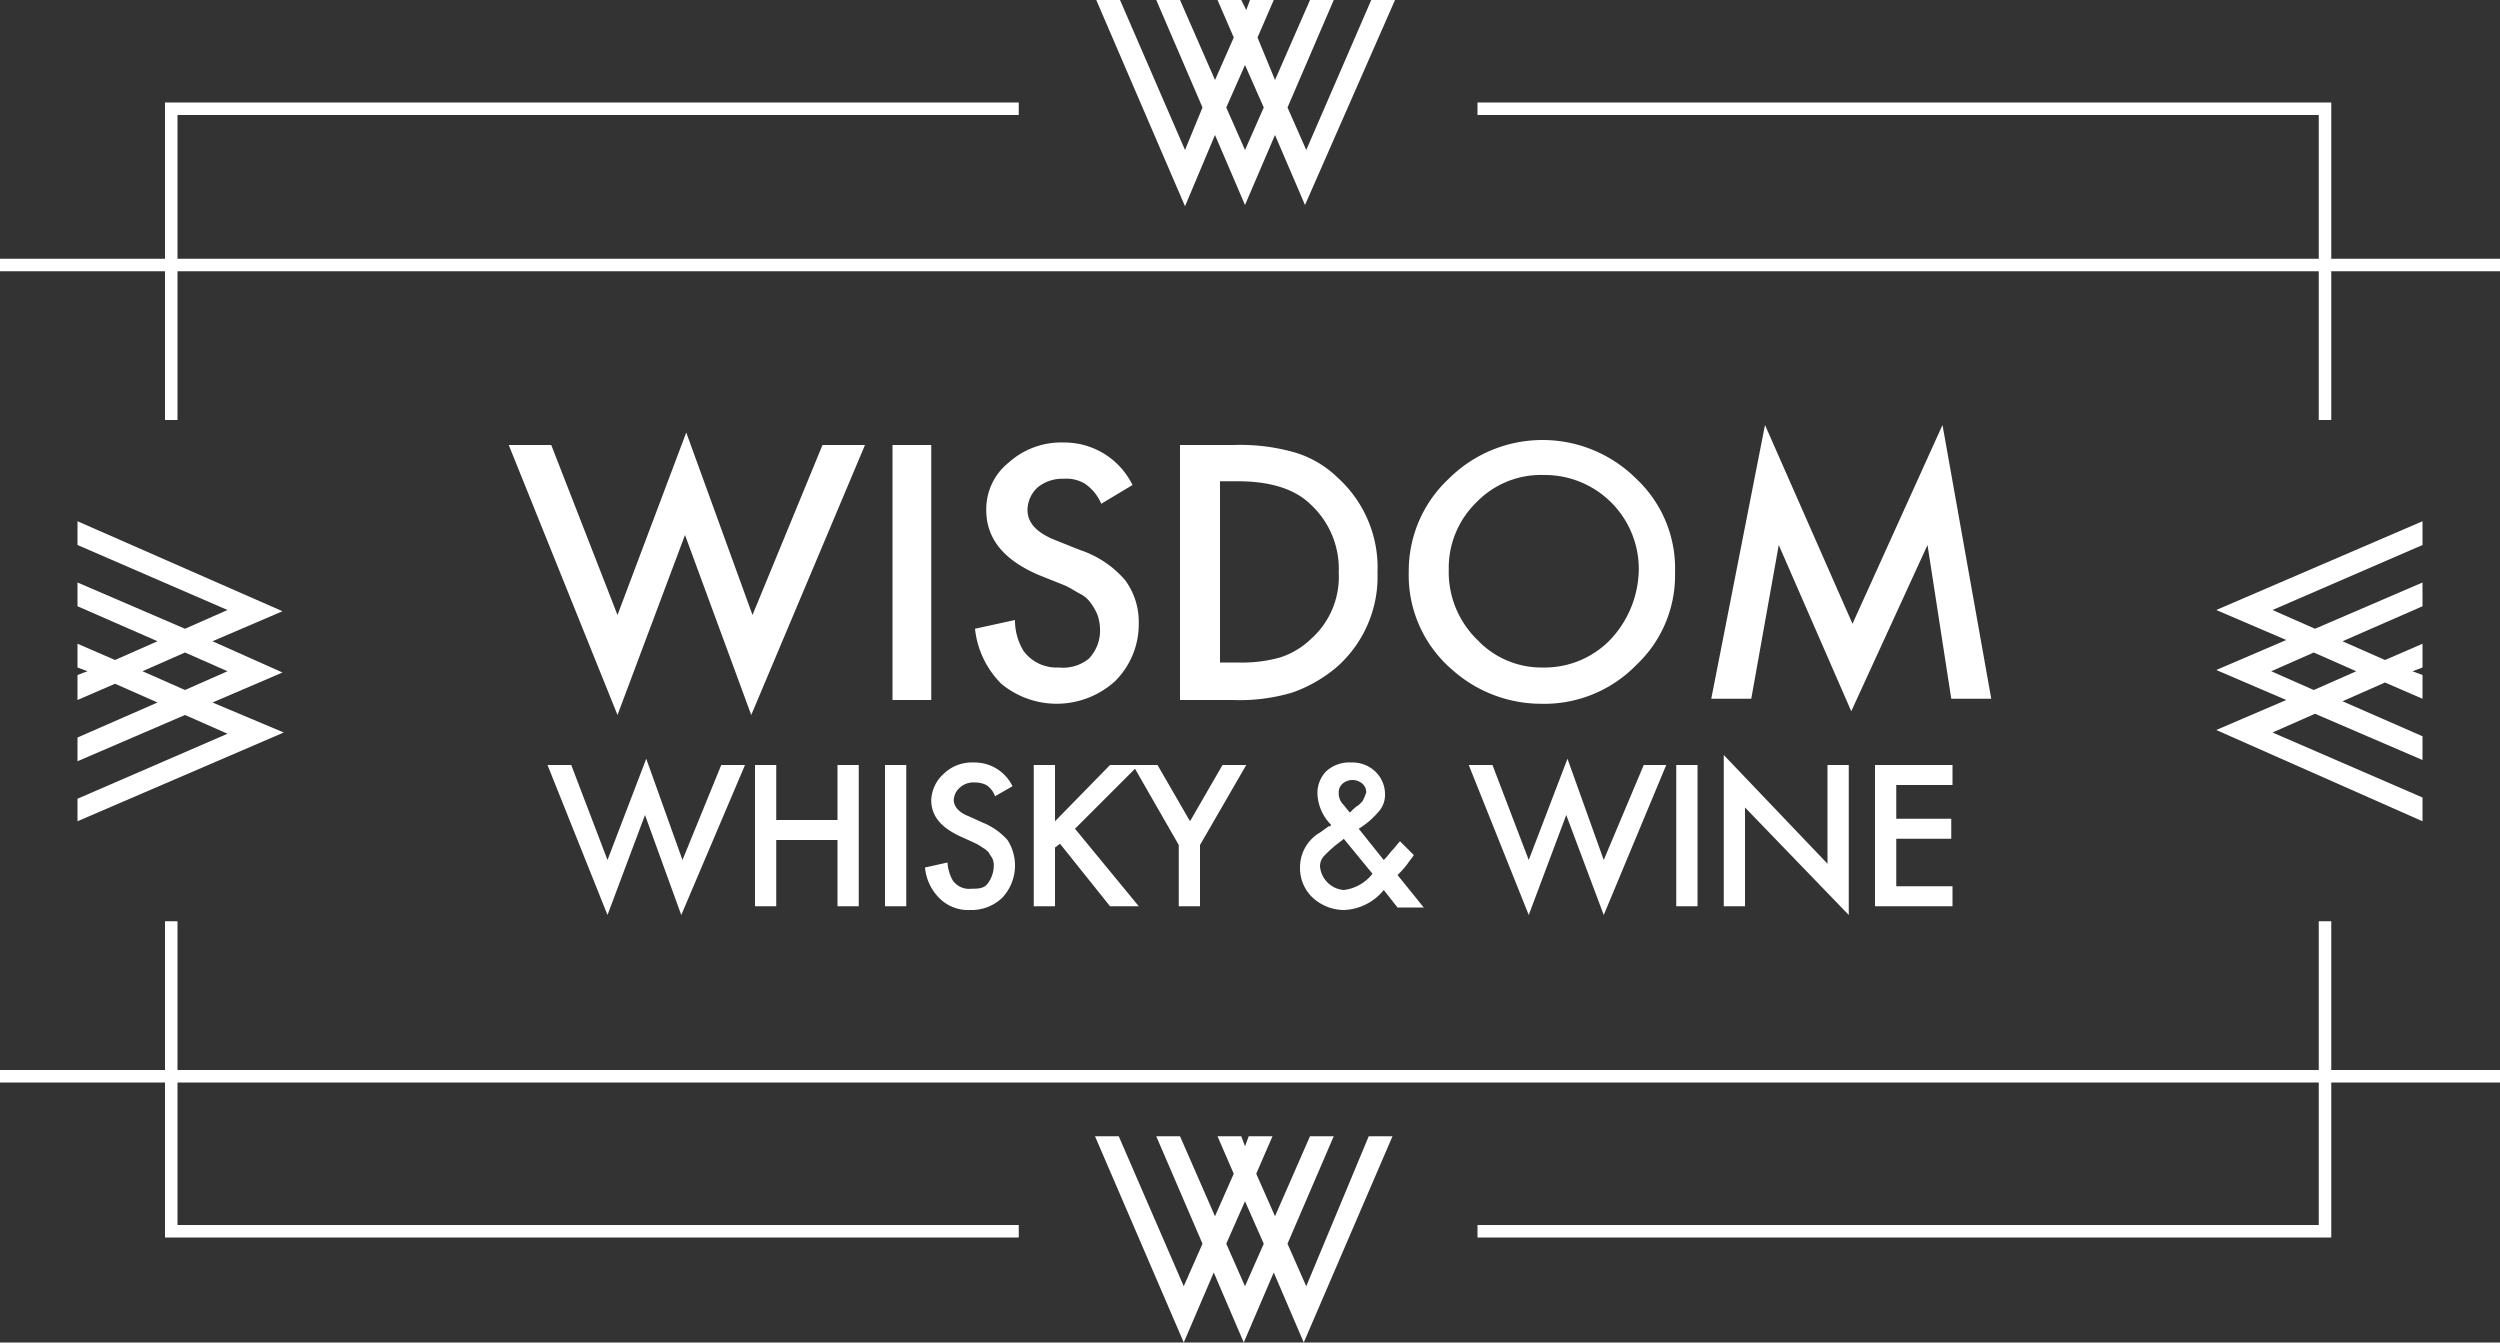
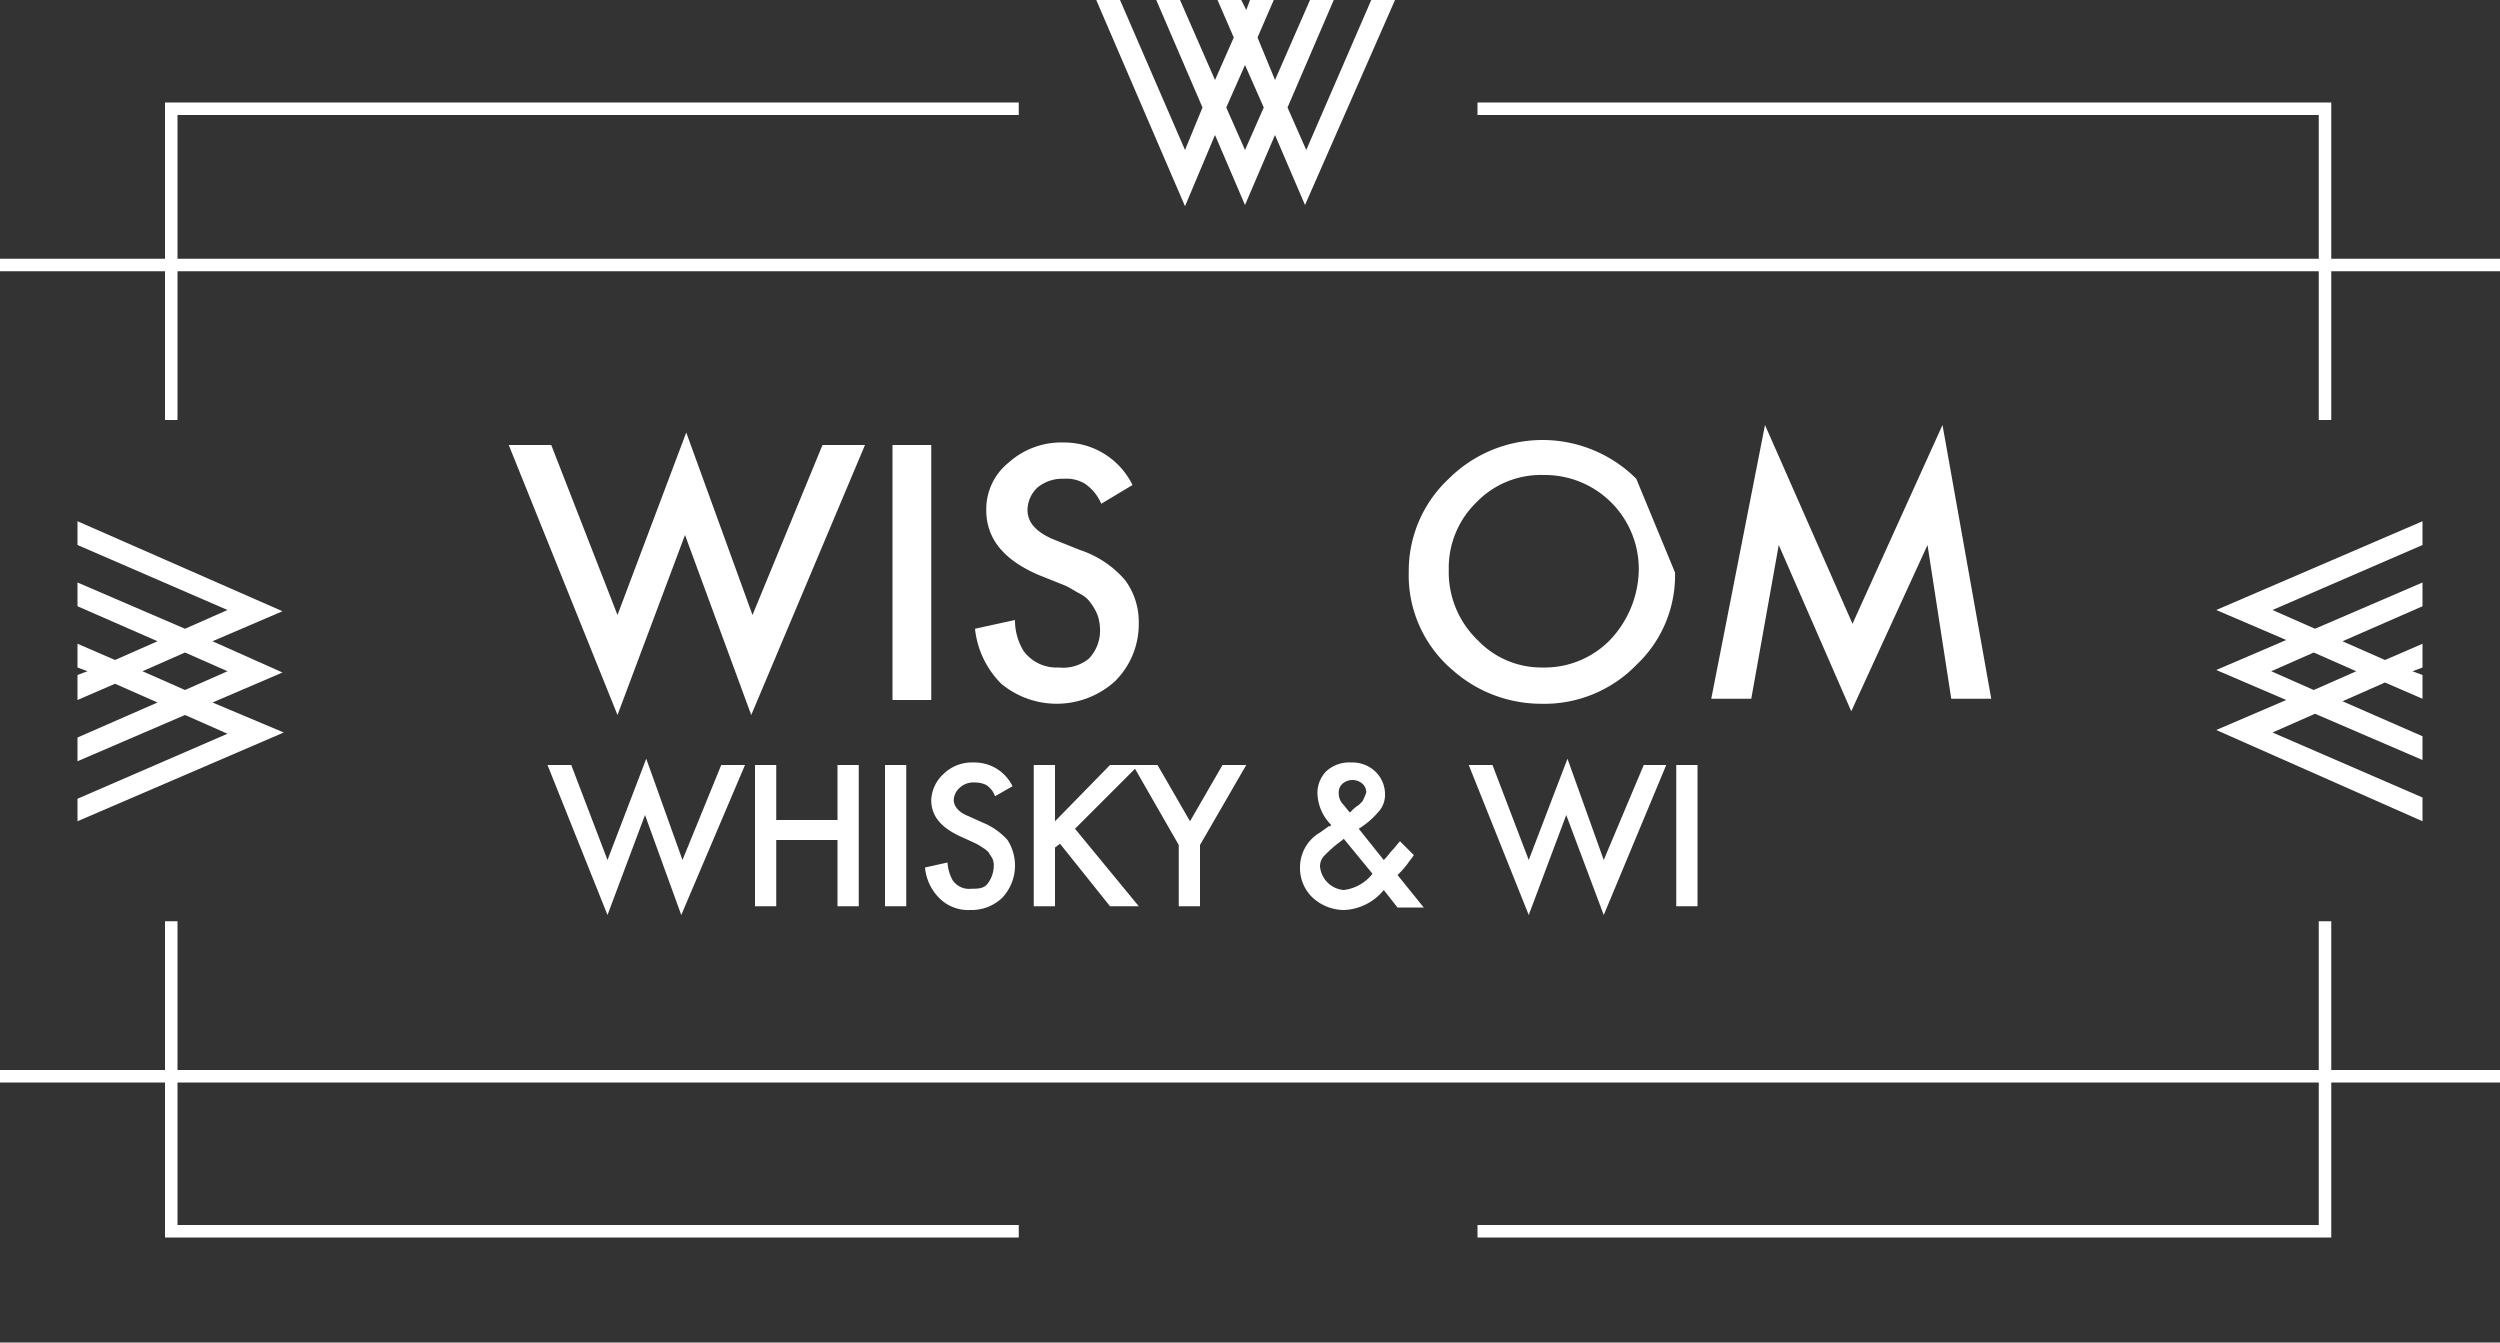
<svg xmlns="http://www.w3.org/2000/svg" id="Group_68517" data-name="Group 68517" viewBox="0 0 175 93.976">
  <rect x="0" y="0" width="175" height="93.976" fill="#333333" stroke="none" />
  <defs>
    <style>
      .cls-1 {
        fill: #fff;
      }
    </style>
  </defs>
  <path id="Path_54611" data-name="Path 54611" class="cls-1" d="M62.663,35.475l-4.9,11.9L53.125,34.6,48.313,47.375l-4.638-11.9H40.7l7.613,18.9,4.725-12.6,4.637,12.6,7.962-18.9Z" transform="translate(-5.088 -4.325)" />
  <rect id="Rectangle_3563" data-name="Rectangle 3563" class="cls-1" width="2.712" height="17.85" transform="translate(62.475 31.15)" />
  <path id="Path_54612" data-name="Path 54612" class="cls-1" d="M83.862,51.15a2.875,2.875,0,0,1-2.45-1.138,4.078,4.078,0,0,1-.612-2.187l-2.8.612a6.4,6.4,0,0,0,1.838,3.85,6.077,6.077,0,0,0,7.962-.175,5.617,5.617,0,0,0,1.663-4.025,4.922,4.922,0,0,0-.963-3.062,7.118,7.118,0,0,0-3.15-2.1l-1.75-.7c-1.312-.525-1.925-1.225-1.925-2.1a2.191,2.191,0,0,1,.7-1.575,2.746,2.746,0,0,1,1.838-.612,2.5,2.5,0,0,1,1.487.35,3.248,3.248,0,0,1,1.138,1.4l2.188-1.312A5.313,5.313,0,0,0,84.213,35.4a5.5,5.5,0,0,0-3.85,1.4,4.184,4.184,0,0,0-1.575,3.325c0,2.012,1.225,3.5,3.675,4.55l1.75.7c.438.175.787.438,1.137.612a2.066,2.066,0,0,1,.788.7,3.547,3.547,0,0,1,.438.787,3.146,3.146,0,0,1,.175.963,2.838,2.838,0,0,1-.787,2.1A2.867,2.867,0,0,1,83.862,51.15Z" transform="translate(-9.75 -4.425)" />
-   <path id="Path_54613" data-name="Path 54613" class="cls-1" d="M102.45,36.125a13.89,13.89,0,0,0-4.288-.525H94.4V53.45h3.675a12.911,12.911,0,0,0,4.2-.525,9.868,9.868,0,0,0,3.063-1.75,8.429,8.429,0,0,0,2.887-6.65,8.482,8.482,0,0,0-2.8-6.65A7.263,7.263,0,0,0,102.45,36.125Zm1.137,13.037a5.632,5.632,0,0,1-2.187,1.313,9.912,9.912,0,0,1-2.975.35H97.2V38.138h1.225c2.275,0,4.025.525,5.162,1.663a6.139,6.139,0,0,1,1.925,4.725A5.829,5.829,0,0,1,103.587,49.162Z" transform="translate(-11.8 -4.45)" />
-   <path id="Path_54614" data-name="Path 54614" class="cls-1" d="M128.625,37.913a9.295,9.295,0,0,0-13.125,0,8.812,8.812,0,0,0-2.8,6.475,8.709,8.709,0,0,0,3.063,6.913,9.35,9.35,0,0,0,6.213,2.363,8.976,8.976,0,0,0,6.65-2.713,8.592,8.592,0,0,0,2.713-6.475A8.6,8.6,0,0,0,128.625,37.913ZM126.788,49.2a6.4,6.4,0,0,1-4.725,1.925,6.156,6.156,0,0,1-4.55-1.925,6.6,6.6,0,0,1-2.013-4.9,6.4,6.4,0,0,1,1.925-4.725,6.269,6.269,0,0,1,4.725-1.925,6.576,6.576,0,0,1,6.65,6.737A7.293,7.293,0,0,1,126.788,49.2Z" transform="translate(-14.087 -4.4)" />
+   <path id="Path_54614" data-name="Path 54614" class="cls-1" d="M128.625,37.913a9.295,9.295,0,0,0-13.125,0,8.812,8.812,0,0,0-2.8,6.475,8.709,8.709,0,0,0,3.063,6.913,9.35,9.35,0,0,0,6.213,2.363,8.976,8.976,0,0,0,6.65-2.713,8.592,8.592,0,0,0,2.713-6.475ZM126.788,49.2a6.4,6.4,0,0,1-4.725,1.925,6.156,6.156,0,0,1-4.55-1.925,6.6,6.6,0,0,1-2.013-4.9,6.4,6.4,0,0,1,1.925-4.725,6.269,6.269,0,0,1,4.725-1.925,6.576,6.576,0,0,1,6.65,6.737A7.293,7.293,0,0,1,126.788,49.2Z" transform="translate(-14.087 -4.4)" />
  <path id="Path_54615" data-name="Path 54615" class="cls-1" d="M153.087,34l-6.3,13.913L140.662,34,136.9,53.163h2.8L141.625,42.4,146.7,54.038,152.038,42.4,153.7,53.163h2.8Z" transform="translate(-17.112 -4.25)" />
  <path id="Path_54616" data-name="Path 54616" class="cls-1" d="M50.712,60.7,48,67.788l-2.537-6.65H43.8l4.2,10.5,2.625-7,2.538,7,4.462-10.5H55.962l-2.713,6.65Z" transform="translate(-5.475 -7.588)" />
  <path id="Path_54617" data-name="Path 54617" class="cls-1" d="M67.662,71.088V61.2H66.175v3.85H61.887V61.2H60.4v9.888h1.487V66.45h4.288v4.638Z" transform="translate(-7.55 -7.65)" />
  <rect id="Rectangle_3564" data-name="Rectangle 3564" class="cls-1" width="1.488" height="9.887" transform="translate(61.95 53.55)" />
  <path id="Path_54618" data-name="Path 54618" class="cls-1" d="M77.237,69.837a1.381,1.381,0,0,1-1.312-.612A2.936,2.936,0,0,1,75.575,68L74,68.35a3.459,3.459,0,0,0,1.05,2.188,2.838,2.838,0,0,0,2.1.787,3.1,3.1,0,0,0,2.275-.875,3.3,3.3,0,0,0,.35-4.025,4.722,4.722,0,0,0-1.75-1.225l-.963-.437c-.7-.263-1.05-.7-1.05-1.138a1.215,1.215,0,0,1,.438-.875,1.4,1.4,0,0,1,1.05-.35,1.747,1.747,0,0,1,.787.175,1.521,1.521,0,0,1,.613.787l1.225-.7A2.942,2.942,0,0,0,77.412,61a2.838,2.838,0,0,0-2.1.788,2.615,2.615,0,0,0-.875,1.837c0,1.138.7,1.925,2.013,2.538l.962.438a3.8,3.8,0,0,1,.613.35,1.909,1.909,0,0,1,.438.35c.087.175.175.263.262.438a1.11,1.11,0,0,1,.088.525,2.091,2.091,0,0,1-.437,1.225C78.112,69.838,77.675,69.837,77.237,69.837Z" transform="translate(-9.25 -7.625)" />
  <path id="Path_54619" data-name="Path 54619" class="cls-1" d="M90.05,61.2H88.038l-3.85,3.937V61.2H82.7v9.888h1.488V66.975l.35-.263,3.5,4.375H90.05l-4.463-5.425,4.2-4.2L92.85,66.8v4.288h1.487V66.8l3.237-5.6H95.913l-2.275,3.937L91.363,61.2Z" transform="translate(-10.337 -7.65)" />
  <path id="Path_54620" data-name="Path 54620" class="cls-1" d="M109.6,64.325a1.759,1.759,0,0,0,.35-1.138,2.191,2.191,0,0,0-.7-1.575A2.31,2.31,0,0,0,107.588,61a2.383,2.383,0,0,0-1.75.612,2.178,2.178,0,0,0-.613,1.663,3.279,3.279,0,0,0,.963,2.1l-.088.088h-.087l-.612.438a2.814,2.814,0,0,0-1.4,2.45,2.844,2.844,0,0,0,.875,2.1,3.272,3.272,0,0,0,2.188.875,3.775,3.775,0,0,0,2.8-1.4l.963,1.225h1.837l-1.837-2.275a5.662,5.662,0,0,0,.7-.787c.175-.263.35-.437.438-.613L111,66.513c-.175.175-.35.438-.525.612s-.35.438-.525.612l-.088.088-1.75-2.187A5.888,5.888,0,0,0,109.6,64.325Zm-.525,4.463a3,3,0,0,1-2.013,1.137,1.812,1.812,0,0,1-1.662-1.662,1.069,1.069,0,0,1,.35-.787,8.877,8.877,0,0,1,1.225-1.05l.088-.087Zm-.7-5.075-.263.263a2.32,2.32,0,0,0-.525.438l-.088.087-.088-.087-.35-.438a1.123,1.123,0,0,1-.35-.875.794.794,0,0,1,.262-.613,1.065,1.065,0,0,1,1.4,0,.794.794,0,0,1,.263.613A4.267,4.267,0,0,1,108.375,63.712Z" transform="translate(-13 -7.625)" />
  <path id="Path_54621" data-name="Path 54621" class="cls-1" d="M124.412,60.7,121.7,67.788l-2.538-6.65H117.5l4.2,10.5,2.625-7,2.625,7,4.375-10.5H129.75l-2.8,6.65Z" transform="translate(-14.688 -7.588)" />
  <rect id="Rectangle_3565" data-name="Rectangle 3565" class="cls-1" width="1.488" height="9.887" transform="translate(117.338 53.55)" />
-   <path id="Path_54622" data-name="Path 54622" class="cls-1" d="M137.9,60.4V70.988h1.488V64.075L146.65,71.6V61.1h-1.488v6.912Z" transform="translate(-17.237 -7.55)" />
-   <path id="Path_54623" data-name="Path 54623" class="cls-1" d="M155.425,62.6V61.2H150v9.888h5.425v-1.4h-3.937V66.362h3.85v-1.4h-3.85V62.6Z" transform="translate(-18.75 -7.65)" />
  <path id="Path_54624" data-name="Path 54624" class="cls-1" d="M96.012,9.45l2.1,4.9,2.1-4.9,2.1,4.9L108.613,0H106.95L102.4,10.5l-1.312-2.975L104.325,0h-1.662l-2.45,5.6L98.988,2.625,100.125,0H98.463L98.2.7,97.85,0H96.188l1.138,2.625L96.013,5.6,93.563,0H91.9l3.237,7.525L93.913,10.5,89.363,0H87.7l6.213,14.438Zm2.1-4.9,1.313,2.975L98.113,10.5,96.8,7.525Z" transform="translate(-10.962)" />
-   <path id="Path_54625" data-name="Path 54625" class="cls-1" d="M102.387,101.4l-1.312-2.975,3.237-7.525H102.65l-2.45,5.6-1.313-2.975,1.138-2.625H98.362l-.262.7-.263-.7H96.175l1.137,2.625L96,96.5l-2.45-5.6H91.887l3.238,7.525L93.812,101.4l-4.55-10.5H87.6l6.213,14.438,2.1-4.9,2.1,4.9,2.1-4.9,2.1,4.9L108.425,90.9h-1.663Zm-4.287,0-1.312-2.975L98.1,95.45l1.313,2.975Z" transform="translate(-10.95 -11.363)" />
  <path id="Path_54626" data-name="Path 54626" class="cls-1" d="M191.738,62.7V61.037l-10.5-4.55,2.975-1.312,7.525,3.238V56.75l-5.6-2.45,2.975-1.312,2.625,1.137V52.463l-.7-.263.7-.262V50.275l-2.625,1.137L186.138,50.1l5.6-2.45V45.987l-7.525,3.238-2.975-1.312,10.5-4.55V41.7L177.3,47.912l4.9,2.1-4.9,2.1,4.9,2.1-4.9,2.1ZM181.15,52.2l2.975-1.312L187.1,52.2l-2.975,1.313Z" transform="translate(-22.163 -5.212)" />
  <path id="Path_54627" data-name="Path 54627" class="cls-1" d="M6.2,62.7l14.438-6.212-4.988-2.1,4.9-2.1L15.65,50.1l4.9-2.1L6.2,41.7v1.663l10.5,4.55-2.975,1.313L6.2,45.988V47.65l5.6,2.45L8.825,51.413,6.2,50.275v1.663l.7.262-.7.263v1.75l2.625-1.138L11.8,54.388l-5.6,2.45V58.5l7.525-3.238L16.7,56.575,6.2,61.125V62.7Zm4.55-10.5,2.975-1.312L16.7,52.2l-2.975,1.313Z" transform="translate(-0.775 -5.213)" />
  <path id="Path_54628" data-name="Path 54628" class="cls-1" d="M163.188,73.7h-.875V84.113H12.425V73.7H11.55V84.113H0v.875H11.55v10.85H71.313v-.875H12.425V84.988H162.313v9.975H103.425v.875h59.763V84.988H175v-.875H163.188Z" transform="translate(0 -9.212)" />
  <path id="Path_54629" data-name="Path 54629" class="cls-1" d="M163.188,19.138V8.2H103.425v.875h58.888V19.138H12.425V9.075H71.313V8.2H11.55V19.138H0v.875H11.55V30.425h.875V20.013H162.313V30.425h.875V20.013H175v-.875Z" transform="translate(0 -1.025)" />
</svg>